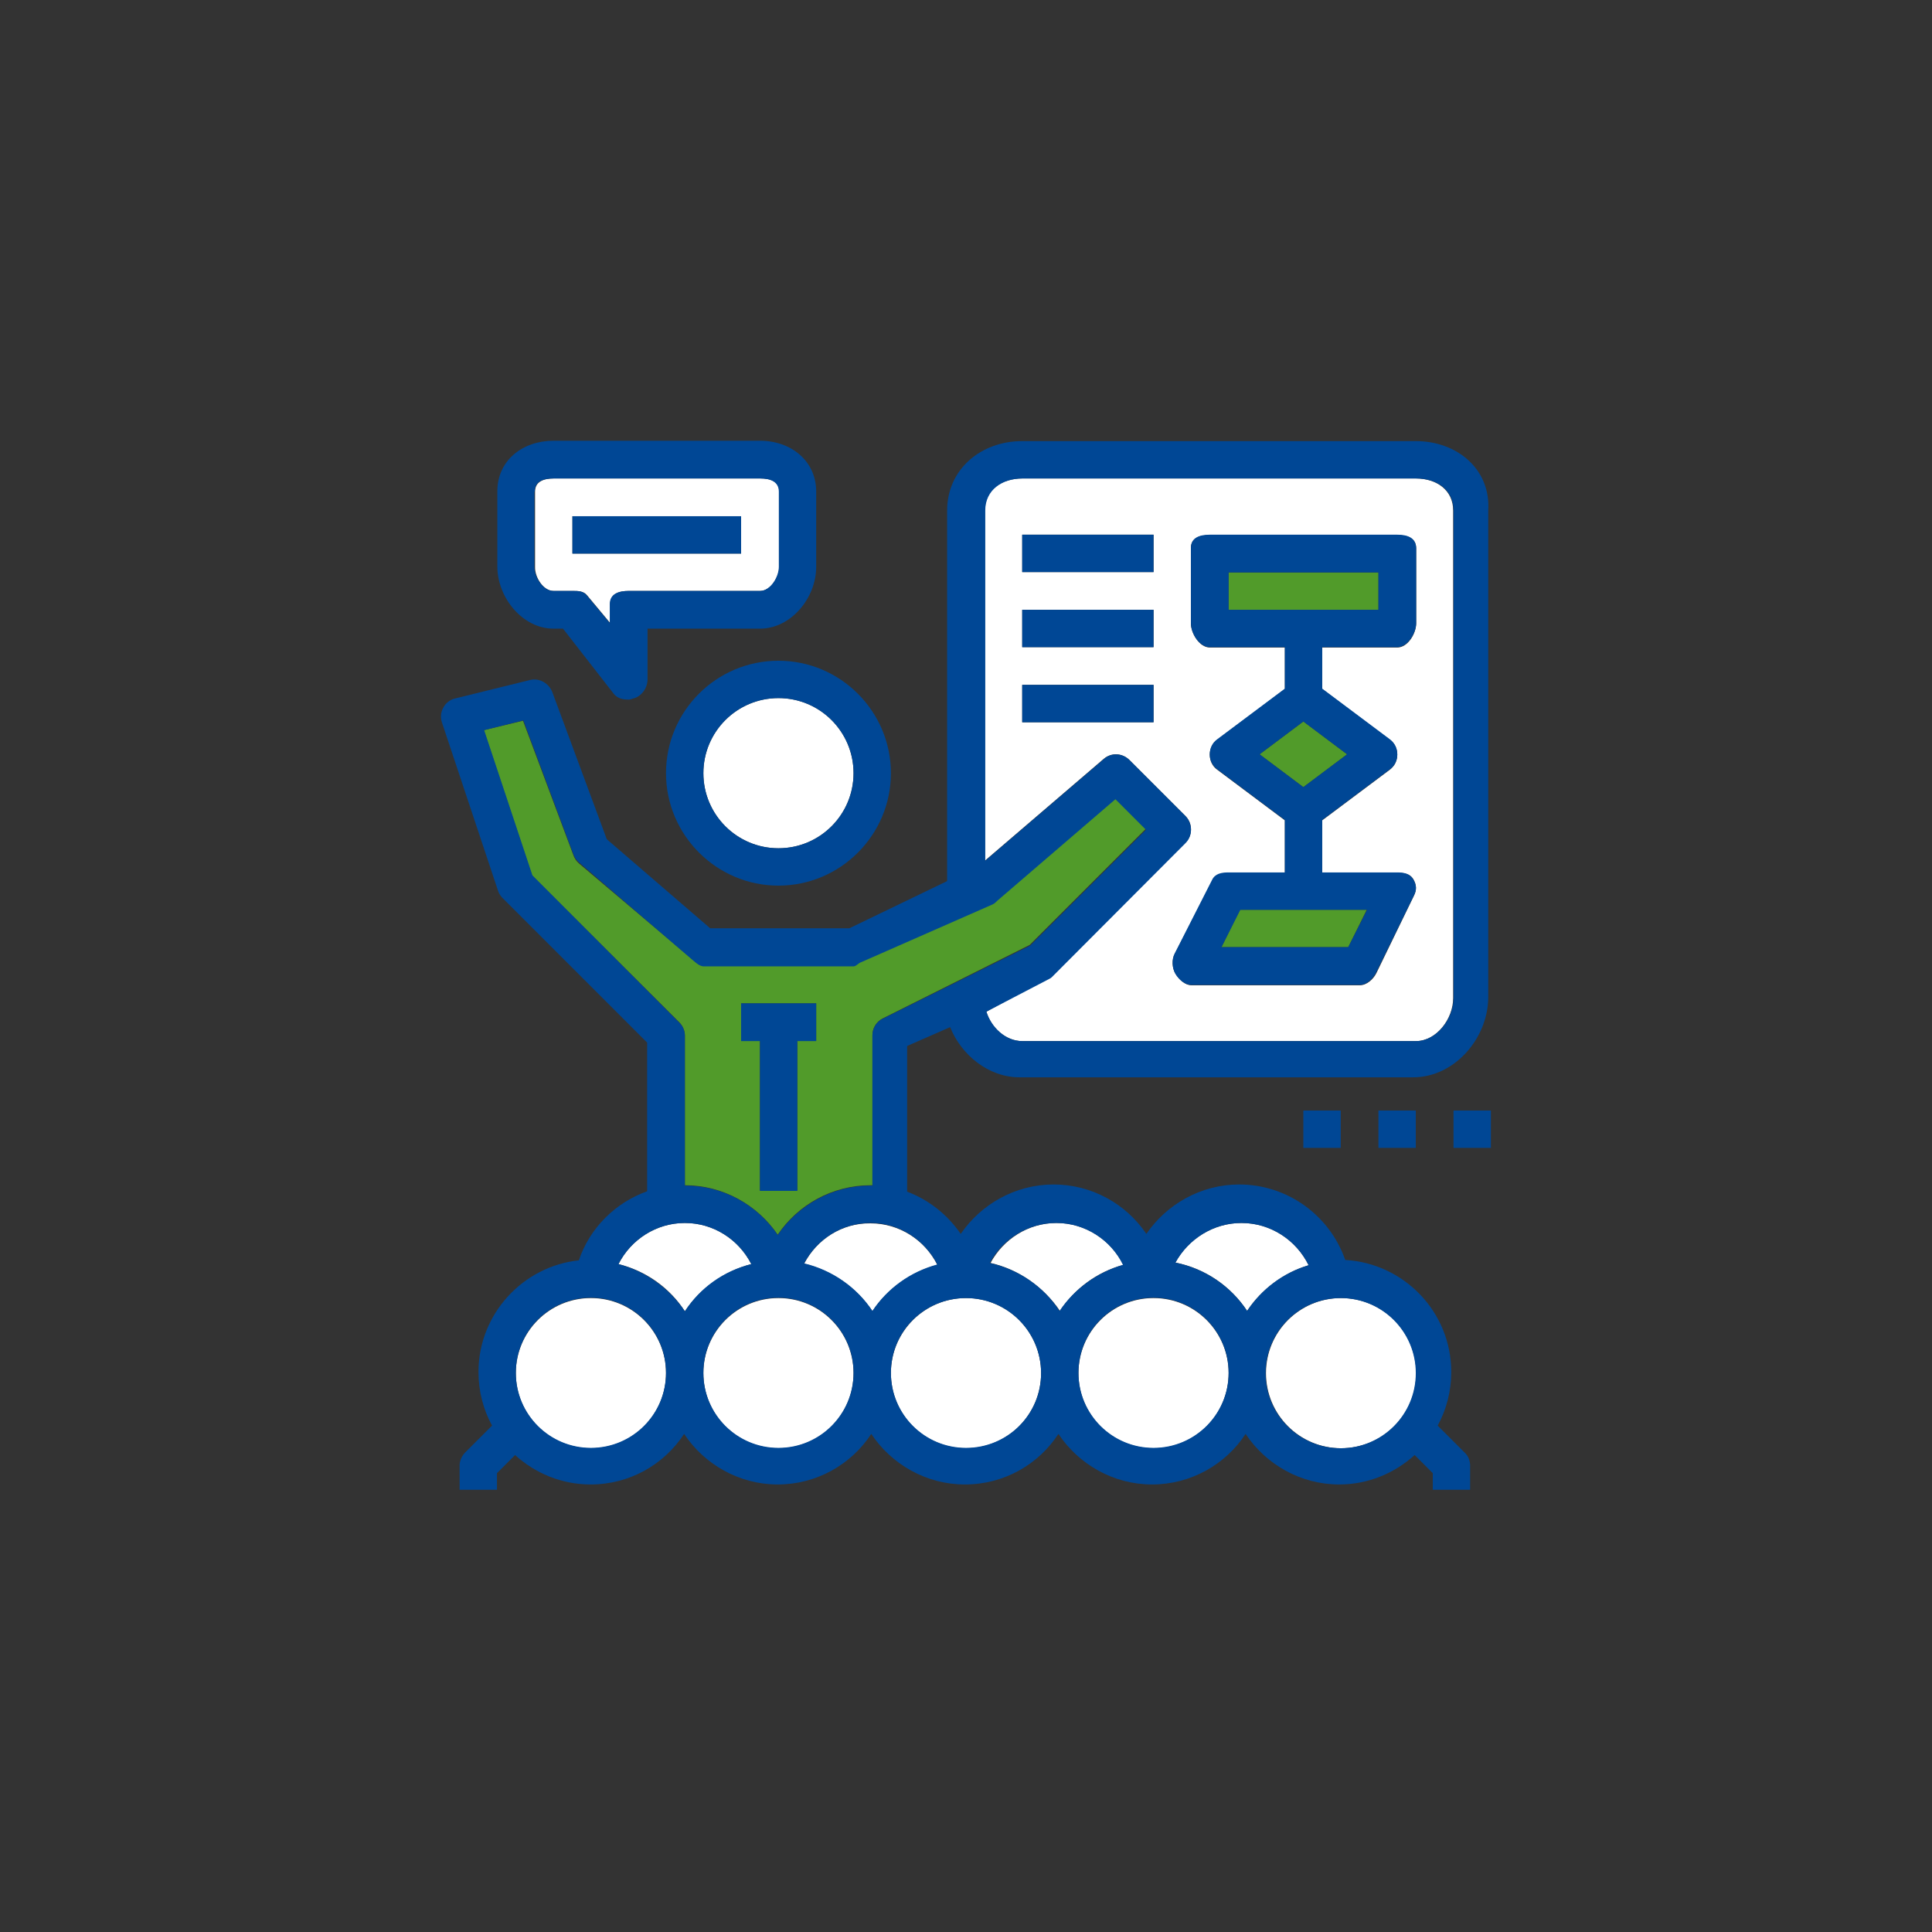
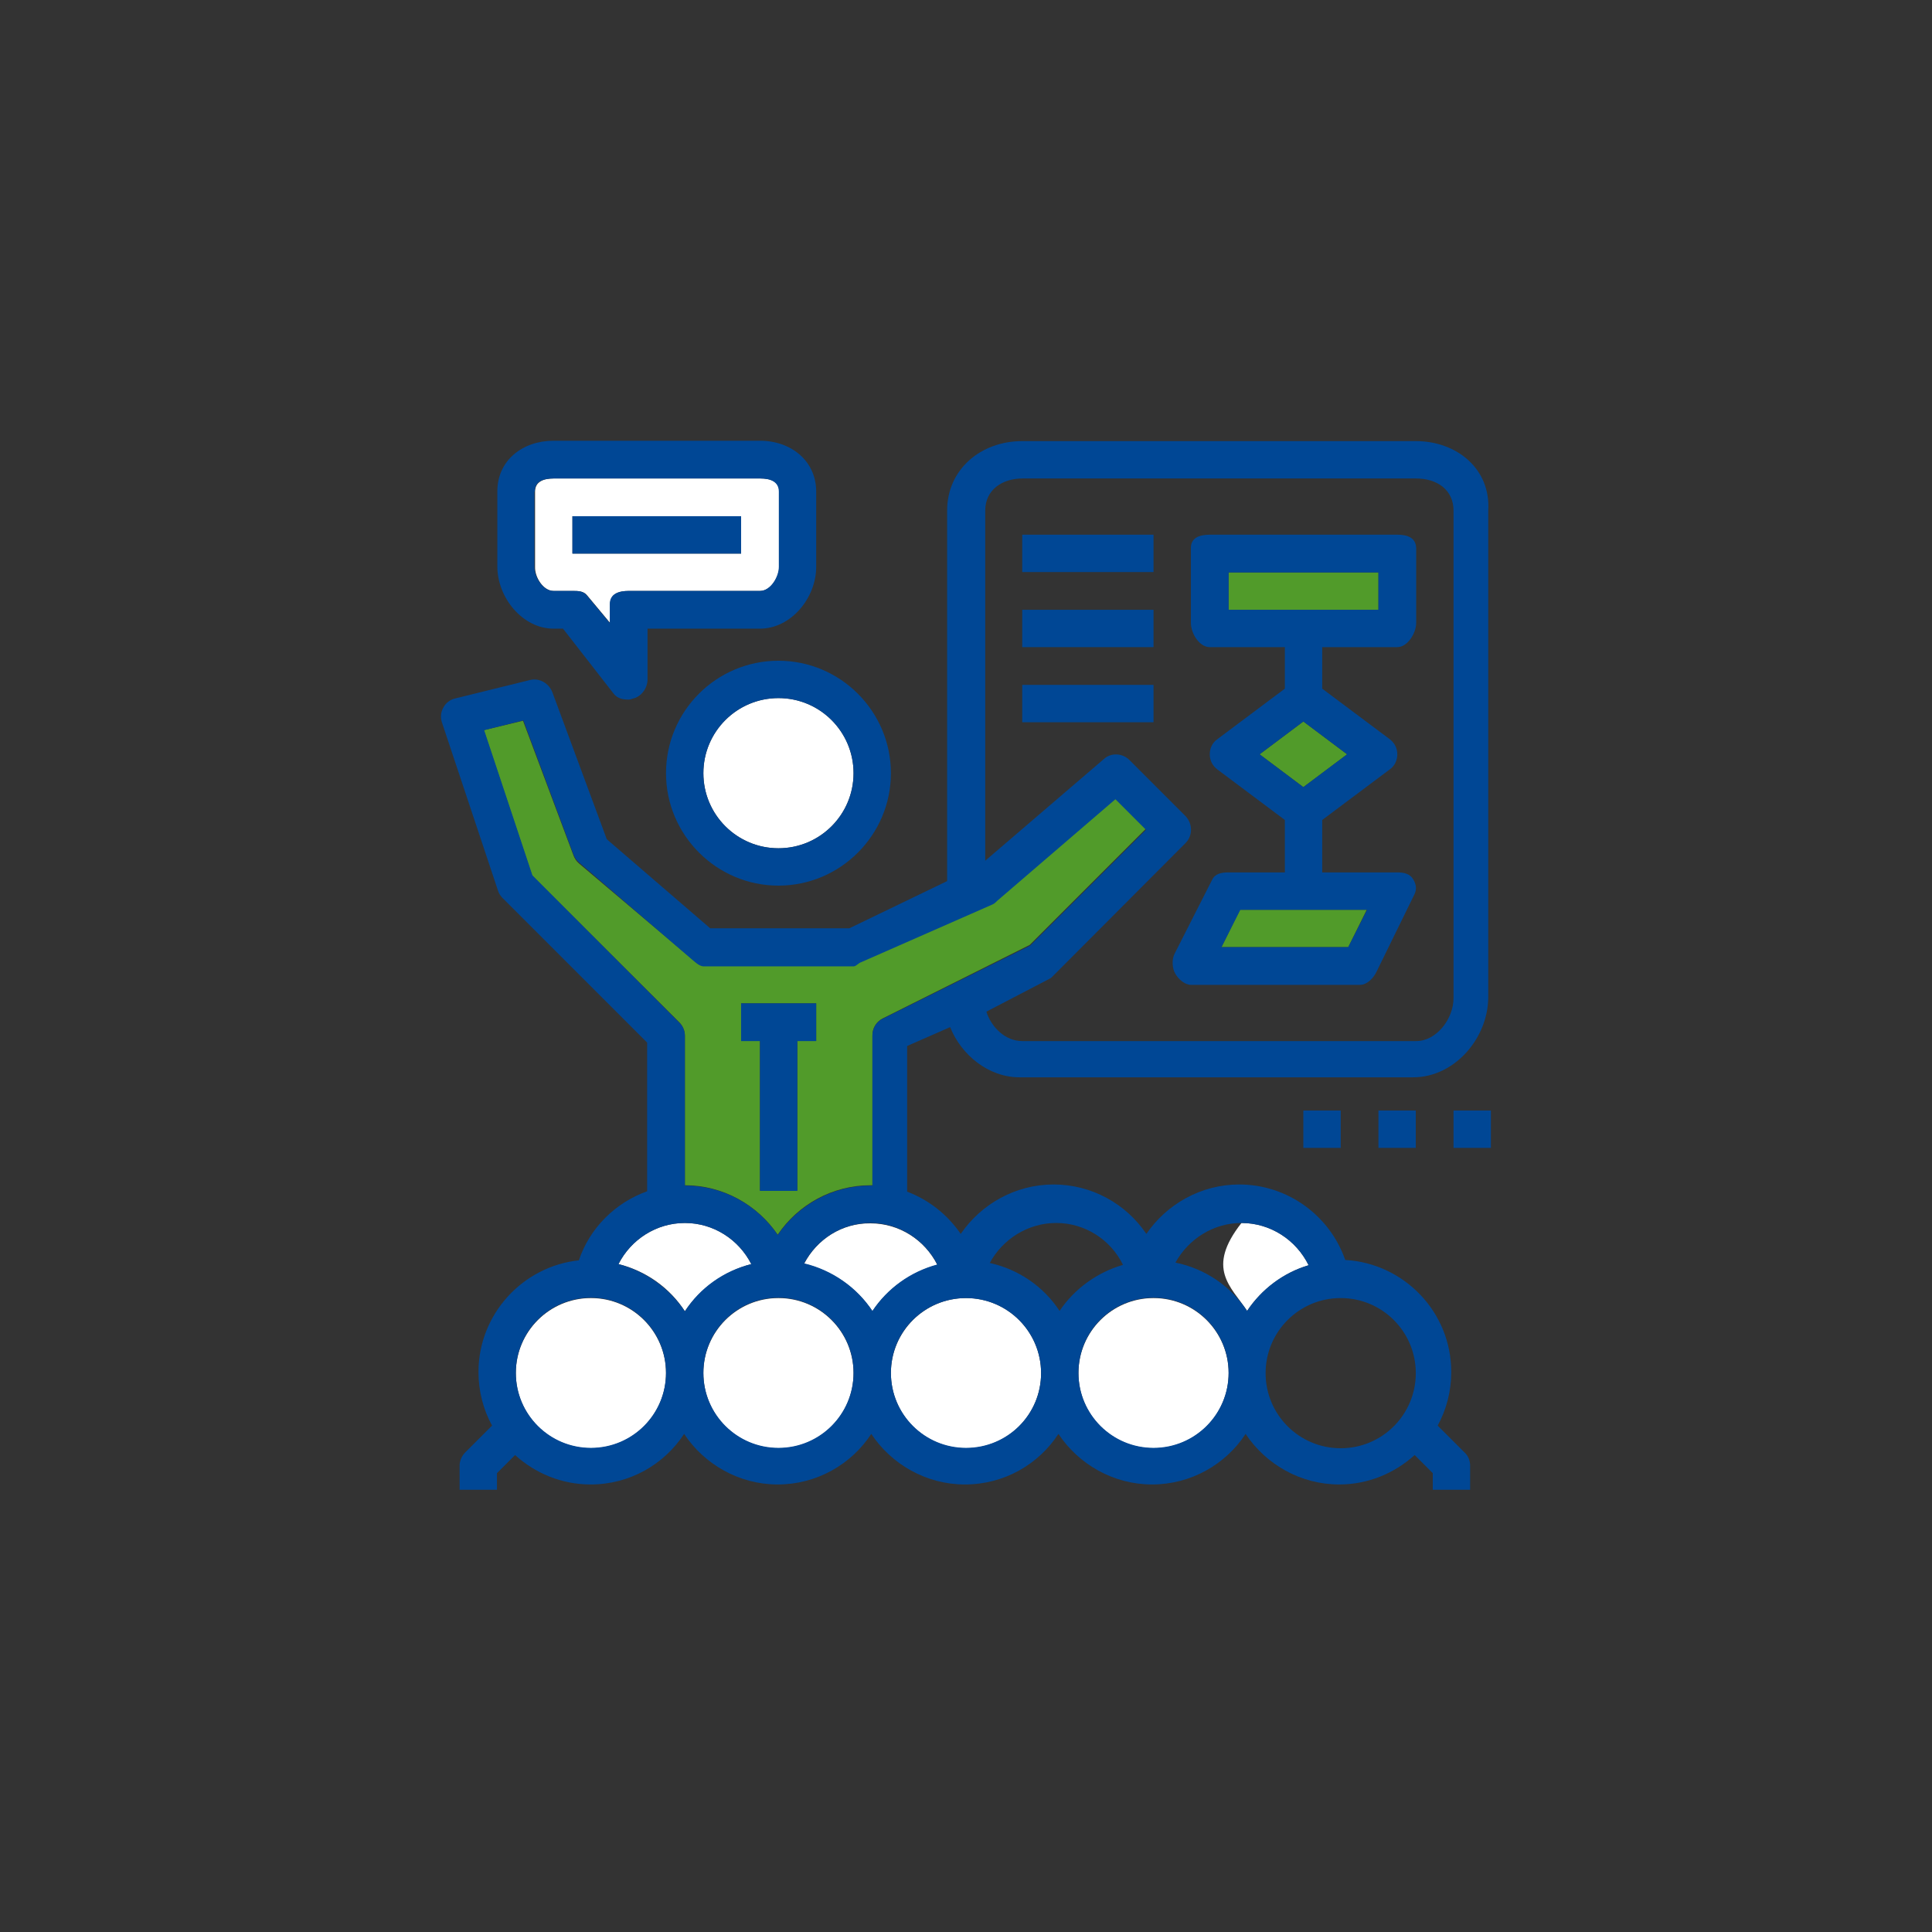
<svg xmlns="http://www.w3.org/2000/svg" version="1.1" id="Layer_1" x="0px" y="0px" viewBox="0 0 512 512" style="enable-background:new 0 0 512 512;" xml:space="preserve">
  <rect x="0" y="0" width="512" height="512" fill="#333333" stroke="none" />
  <style type="text/css">
	.st0{fill:#FFFFFF;}
	.st1{fill:#519B2A;}
	.st2{fill:#004795;}
</style>
  <g>
    <path class="st0" d="M181.5,324.1c-7.6,0-14.3,4.4-17.6,10.9c7.3,1.8,13.6,6.3,17.6,12.5c4.1-6.1,10.3-10.6,17.6-12.5   C195.8,328.5,189.1,324.1,181.5,324.1z" />
    <circle class="st0" cx="206.3" cy="204.9" r="19.9" />
    <path class="st0" d="M146.7,156.6h5c1.6,0,3,0,4,1.3l6,7.2v-5c0-2.7,2.2-3.5,5-3.5h34.8c2.7,0,5-3.7,5-6.4v-19.9   c0-2.7-2.2-3.5-5-3.5h-54.7c-2.7,0-5,0.8-5,3.5v19.9C141.7,153,144,156.6,146.7,156.6z M151.7,136.8h44.7v9.9h-44.7V136.8z" />
    <circle class="st0" cx="156.6" cy="363.9" r="19.9" />
    <path class="st1" d="M180,270.9c0.9,0.9,1.5,2.2,1.5,3.5v39.7c10.1,0,19.2,5.2,24.6,13.1c5.4-8,14.5-13.1,24.6-13.1   c0.2,0,0.3,0,0.5,0v-39.8c0-1.9,1.1-3.6,2.7-4.4l39-19.5l30.7-30.7l-8.1-8.1l-31.3,26.8c-0.4,0.3-0.8,0.6-1.3,0.8l-34.8,15.6   c-0.6,0.3-1.3,1.1-2,1.1h-39.7c-1.2,0-2.3-1.1-3.2-1.9l-29.8-25.2c-0.7-0.6-1.2-1.4-1.5-2.3L138.6,191l-10.4,2.5l12.8,38.5   L180,270.9z M196.4,265.9h19.9v9.9h-5v39.7h-9.9v-39.7h-5V265.9z" />
    <polygon class="st1" points="323.7,251 357.3,251 362.2,241.1 328.6,241.1  " />
    <circle class="st0" cx="206.3" cy="363.9" r="19.9" />
    <path class="st0" d="M213.1,334.9c7.5,1.8,13.9,6.3,18.1,12.6c4-6,10.1-10.4,17.2-12.3c-3.3-6.6-10.1-11-17.7-11   C223.1,324.1,216.5,328.4,213.1,334.9z" />
-     <path class="st0" d="M299.3,201.4l14.9,14.9c1.9,1.9,1.9,5.1,0,7l-34.8,34.8c-0.4,0.4-0.8,0.7-1.3,0.9l-16.7,9.1   c1.2,4.1,5,7.8,9.5,7.8h104.3c5.5,0,9.9-5.9,9.9-11.4V135.3c0-5.5-4.5-8.5-9.9-8.5H270.9c-5.5,0-9.9,3-9.9,8.5v92.8l31.5-27   C294.5,199.4,297.4,199.5,299.3,201.4z M315.6,145.3c0-2.7,2.2-3.5,5-3.5h49.7c2.7,0,5,0.8,5,3.5v19.9c0,2.7-2.2,6.4-5,6.4h-19.9   v11l17.9,13.4c1.3,0.9,2,2.4,2,4c0,1.6-0.7,3-2,4l-17.9,13.4v13.9h19.9c1.7,0,3.3,0.2,4.2,1.6c0.9,1.5,1,2.9,0.2,4.5l-9.9,20.4   c-0.8,1.7-2.6,3.3-4.4,3.3h-44.7c-1.7,0-3.3-1.6-4.2-3.1c-0.9-1.5-1-3.7-0.2-5.2l9.9-19.3c0.8-1.7,2.6-2.2,4.4-2.2h14.9v-13.9   l-17.9-13.4c-1.3-0.9-2-2.4-2-4s0.7-3,2-4l17.9-13.4v-11h-19.9c-2.7,0-5-3.7-5-6.4V145.3z M270.9,141.7h34.8v9.9h-34.8V141.7z    M270.9,161.6h34.8v9.9h-34.8V161.6z M270.9,181.5h34.8v9.9h-34.8V181.5z" />
    <rect x="325.6" y="151.7" class="st1" width="39.7" height="9.9" />
-     <path class="st0" d="M330.5,347.4c3.8-5.7,9.6-10.1,16.3-12.1c-3.3-6.7-10.1-11.2-17.8-11.2c-7.4,0-14.1,4.2-17.5,10.5   C319.5,336.2,326.2,340.9,330.5,347.4z" />
-     <circle class="st0" cx="355.4" cy="363.9" r="19.9" />
-     <path class="st0" d="M280.9,347.4c3.9-5.9,9.8-10.3,16.8-12.2c-3.3-6.6-10.1-11.1-17.7-11.1c-7.5,0-14.1,4.3-17.5,10.6   C270,336.4,276.6,341.1,280.9,347.4z" />
+     <path class="st0" d="M330.5,347.4c3.8-5.7,9.6-10.1,16.3-12.1c-3.3-6.7-10.1-11.2-17.8-11.2C319.5,336.2,326.2,340.9,330.5,347.4z" />
    <circle class="st0" cx="305.7" cy="363.9" r="19.9" />
    <circle class="st0" cx="256" cy="363.9" r="19.9" />
    <polygon class="st1" points="333.8,199.9 345.4,208.6 357,199.9 345.4,191.2  " />
    <path class="st2" d="M176.5,204.9c0,16.4,13.4,29.8,29.8,29.8s29.8-13.4,29.8-29.8s-13.4-29.8-29.8-29.8S176.5,188.4,176.5,204.9z    M226.2,204.9c0,11-8.9,19.9-19.9,19.9c-11,0-19.9-8.9-19.9-19.9s8.9-19.9,19.9-19.9C217.3,185,226.2,193.9,226.2,204.9z" />
    <polygon class="st2" points="196.4,275.9 201.4,275.9 201.4,315.6 211.3,315.6 211.3,275.9 216.3,275.9 216.3,265.9 196.4,265.9     " />
    <path class="st2" d="M375.2,116.9H270.9c-11,0-19.9,7.5-19.9,18.4v98.2l-25.9,12.5h-36.9l-27.4-23.6l-14.4-38.9   c-0.9-2.4-3.4-3.9-5.9-3.3l-19.9,4.9c-1.3,0.3-2.5,1.2-3.1,2.4c-0.7,1.2-0.8,2.6-0.4,3.9l14.9,44.7c0.2,0.7,0.7,1.4,1.2,1.9   l38.3,38.3v39.4c-8.4,3-15.2,9.7-18.1,18.3c-14.9,1.6-26.6,14.3-26.6,29.6c0,5.1,1.3,10,3.6,14.2l-7.1,7.1   c-0.9,0.9-1.5,2.2-1.5,3.5v6.4h9.9v-4.4l4.8-4.8c5.3,4.8,12.3,7.8,20,7.8c10.4,0,19.5-5.3,24.8-13.4c5.3,8,14.5,13.4,24.8,13.4   s19.5-5.3,24.8-13.4c5.3,8,14.5,13.4,24.8,13.4c10.4,0,19.5-5.3,24.8-13.4c5.3,8,14.5,13.4,24.8,13.4s19.5-5.3,24.8-13.4   c5.3,8,14.5,13.4,24.8,13.4c7.7,0,14.7-3,20-7.8l4.8,4.8v4.4h9.9v-6.4c0-1.3-0.5-2.6-1.5-3.5l-7.1-7.1c2.3-4.2,3.6-9.1,3.6-14.2   c0-15.9-12.5-28.8-28.1-29.7c-4.1-11.8-15.3-20-28.1-20c-10.1,0-19.2,5.2-24.6,13.1c-5.4-8-14.5-13.1-24.6-13.1   s-19.2,5.2-24.6,13.1c-3.5-5.1-8.4-9-14.2-11.2v-38.6l11.4-5c2.9,7.3,10.1,13.3,18.4,13.3h104.3c11,0,19.9-10.4,19.9-21.3V135.3   C395.1,124.4,386.2,116.9,375.2,116.9z M181.5,324.1c7.6,0,14.3,4.4,17.6,10.9c-7.3,1.8-13.6,6.3-17.6,12.5   c-4.1-6.1-10.3-10.6-17.6-12.5C167.2,328.5,173.9,324.1,181.5,324.1z M156.6,383.7c-11,0-19.9-8.9-19.9-19.9s8.9-19.9,19.9-19.9   s19.9,8.9,19.9,19.9S167.6,383.7,156.6,383.7z M206.3,383.7c-11,0-19.9-8.9-19.9-19.9s8.9-19.9,19.9-19.9c11,0,19.9,8.9,19.9,19.9   S217.3,383.7,206.3,383.7z M256,383.7c-11,0-19.9-8.9-19.9-19.9S245,344,256,344c11,0,19.9,8.9,19.9,19.9S267,383.7,256,383.7z    M305.7,383.7c-11,0-19.9-8.9-19.9-19.9s8.9-19.9,19.9-19.9s19.9,8.9,19.9,19.9S316.7,383.7,305.7,383.7z M375.2,363.9   c0,11-8.9,19.9-19.9,19.9c-11,0-19.9-8.9-19.9-19.9s8.9-19.9,19.9-19.9C366.3,344,375.2,352.9,375.2,363.9z M329,324.1   c7.7,0,14.5,4.5,17.8,11.2c-6.8,2-12.5,6.4-16.3,12.1c-4.3-6.5-11.1-11.2-19-12.8C315,328.3,321.6,324.1,329,324.1z M279.9,324.1   c7.7,0,14.5,4.5,17.7,11.1c-6.9,2-12.9,6.4-16.8,12.2c-4.2-6.4-10.8-11-18.5-12.7C265.7,328.4,272.4,324.1,279.9,324.1z    M248.4,335.1c-7.1,1.9-13.2,6.3-17.2,12.3c-4.1-6.2-10.6-10.8-18.1-12.6c3.4-6.4,10-10.7,17.6-10.7   C238.3,324.1,245,328.5,248.4,335.1z M233.9,270c-1.7,0.8-2.7,2.6-2.7,4.4v39.8c-0.2,0-0.3,0-0.5,0c-10.1,0-19.2,5.2-24.6,13.1   c-5.4-8-14.5-13.1-24.6-13.1v-39.7c0-1.3-0.5-2.6-1.5-3.5L141.1,232l-12.8-38.5l10.4-2.6l13.3,35.6c0.3,0.8,0.8,1.5,1.5,2.1   l29.8,25.6c0.9,0.7,2,1.9,3.2,1.9h39.7c0.7,0,1.3-0.9,2-1.1l34.8-15.3c0.5-0.2,0.9-0.6,1.3-1l31.3-26.9l8.1,8.1l-30.7,30.7   L233.9,270z M385.2,264.5c0,5.5-4.5,11.4-9.9,11.4H270.9c-4.5,0-8.2-3.7-9.5-7.8l16.7-8.7c0.5-0.2,0.9-0.7,1.3-1.1l34.8-34.9   c1.9-1.9,1.9-5.1,0-7.1l-14.9-14.9c-1.8-1.8-4.8-2-6.7-0.3l-31.5,27v-92.8c0-5.5,4.5-8.5,9.9-8.5h104.3c5.5,0,9.9,3,9.9,8.5V264.5z   " />
    <path class="st2" d="M370.3,141.7h-49.7c-2.7,0-5,0.8-5,3.5v19.9c0,2.7,2.2,6.4,5,6.4h19.9v11l-17.9,13.4c-1.3,0.9-2,2.4-2,4   c0,1.6,0.7,3,2,4l17.9,13.4v13.9h-14.9c-1.9,0-3.6,0.3-4.4,2l-9.9,19.5c-0.8,1.5-0.7,3.9,0.2,5.4s2.5,2.9,4.2,2.9h44.7   c1.9,0,3.6-1.8,4.4-3.5l9.9-20.2c0.8-1.5,0.7-2.8-0.2-4.3c-0.9-1.5-2.5-1.8-4.2-1.8h-19.9v-13.9l17.9-13.4c1.3-0.9,2-2.4,2-4   s-0.7-3-2-4l-17.9-13.4v-11h19.9c2.7,0,5-3.7,5-6.4v-19.9C375.2,142.5,373,141.7,370.3,141.7z M357.3,251h-33.6l5-9.9h33.6   L357.3,251z M345.4,208.6l-11.6-8.7l11.6-8.7l11.6,8.7L345.4,208.6z M365.3,161.6h-39.7v-9.9h39.7V161.6z" />
    <path class="st2" d="M146.7,166.6h2.5l13.4,17.2c1,1.3,2.4,1.6,4,1.6c0.5,0,1.1-0.3,1.6-0.4c2-0.7,3.4-2.8,3.4-4.9v-13.5h29.8   c8.2,0,14.9-8.1,14.9-16.4v-19.9c0-8.2-6.7-13.5-14.9-13.5h-54.7c-8.2,0-14.9,5.2-14.9,13.4v19.9   C131.8,158.4,138.5,166.6,146.7,166.6z M141.7,130.3c0-2.7,2.2-3.5,5-3.5h54.7c2.7,0,5,0.8,5,3.5v19.9c0,2.7-2.2,6.4-5,6.4h-34.8   c-2.7,0-5,0.8-5,3.5v5l-6-7.2c-0.9-1.3-2.4-1.3-4-1.3h-5c-2.7,0-5-3.7-5-6.4V130.3z" />
    <rect x="151.7" y="136.8" class="st2" width="44.7" height="9.9" />
    <rect x="270.9" y="141.7" class="st2" width="34.8" height="9.9" />
    <rect x="270.9" y="161.6" class="st2" width="34.8" height="9.9" />
    <rect x="270.9" y="181.5" class="st2" width="34.8" height="9.9" />
    <rect x="385.2" y="294.3" class="st2" width="9.9" height="9.9" />
    <rect x="365.3" y="294.3" class="st2" width="9.9" height="9.9" />
    <rect x="345.4" y="294.3" class="st2" width="9.9" height="9.9" />
  </g>
</svg>